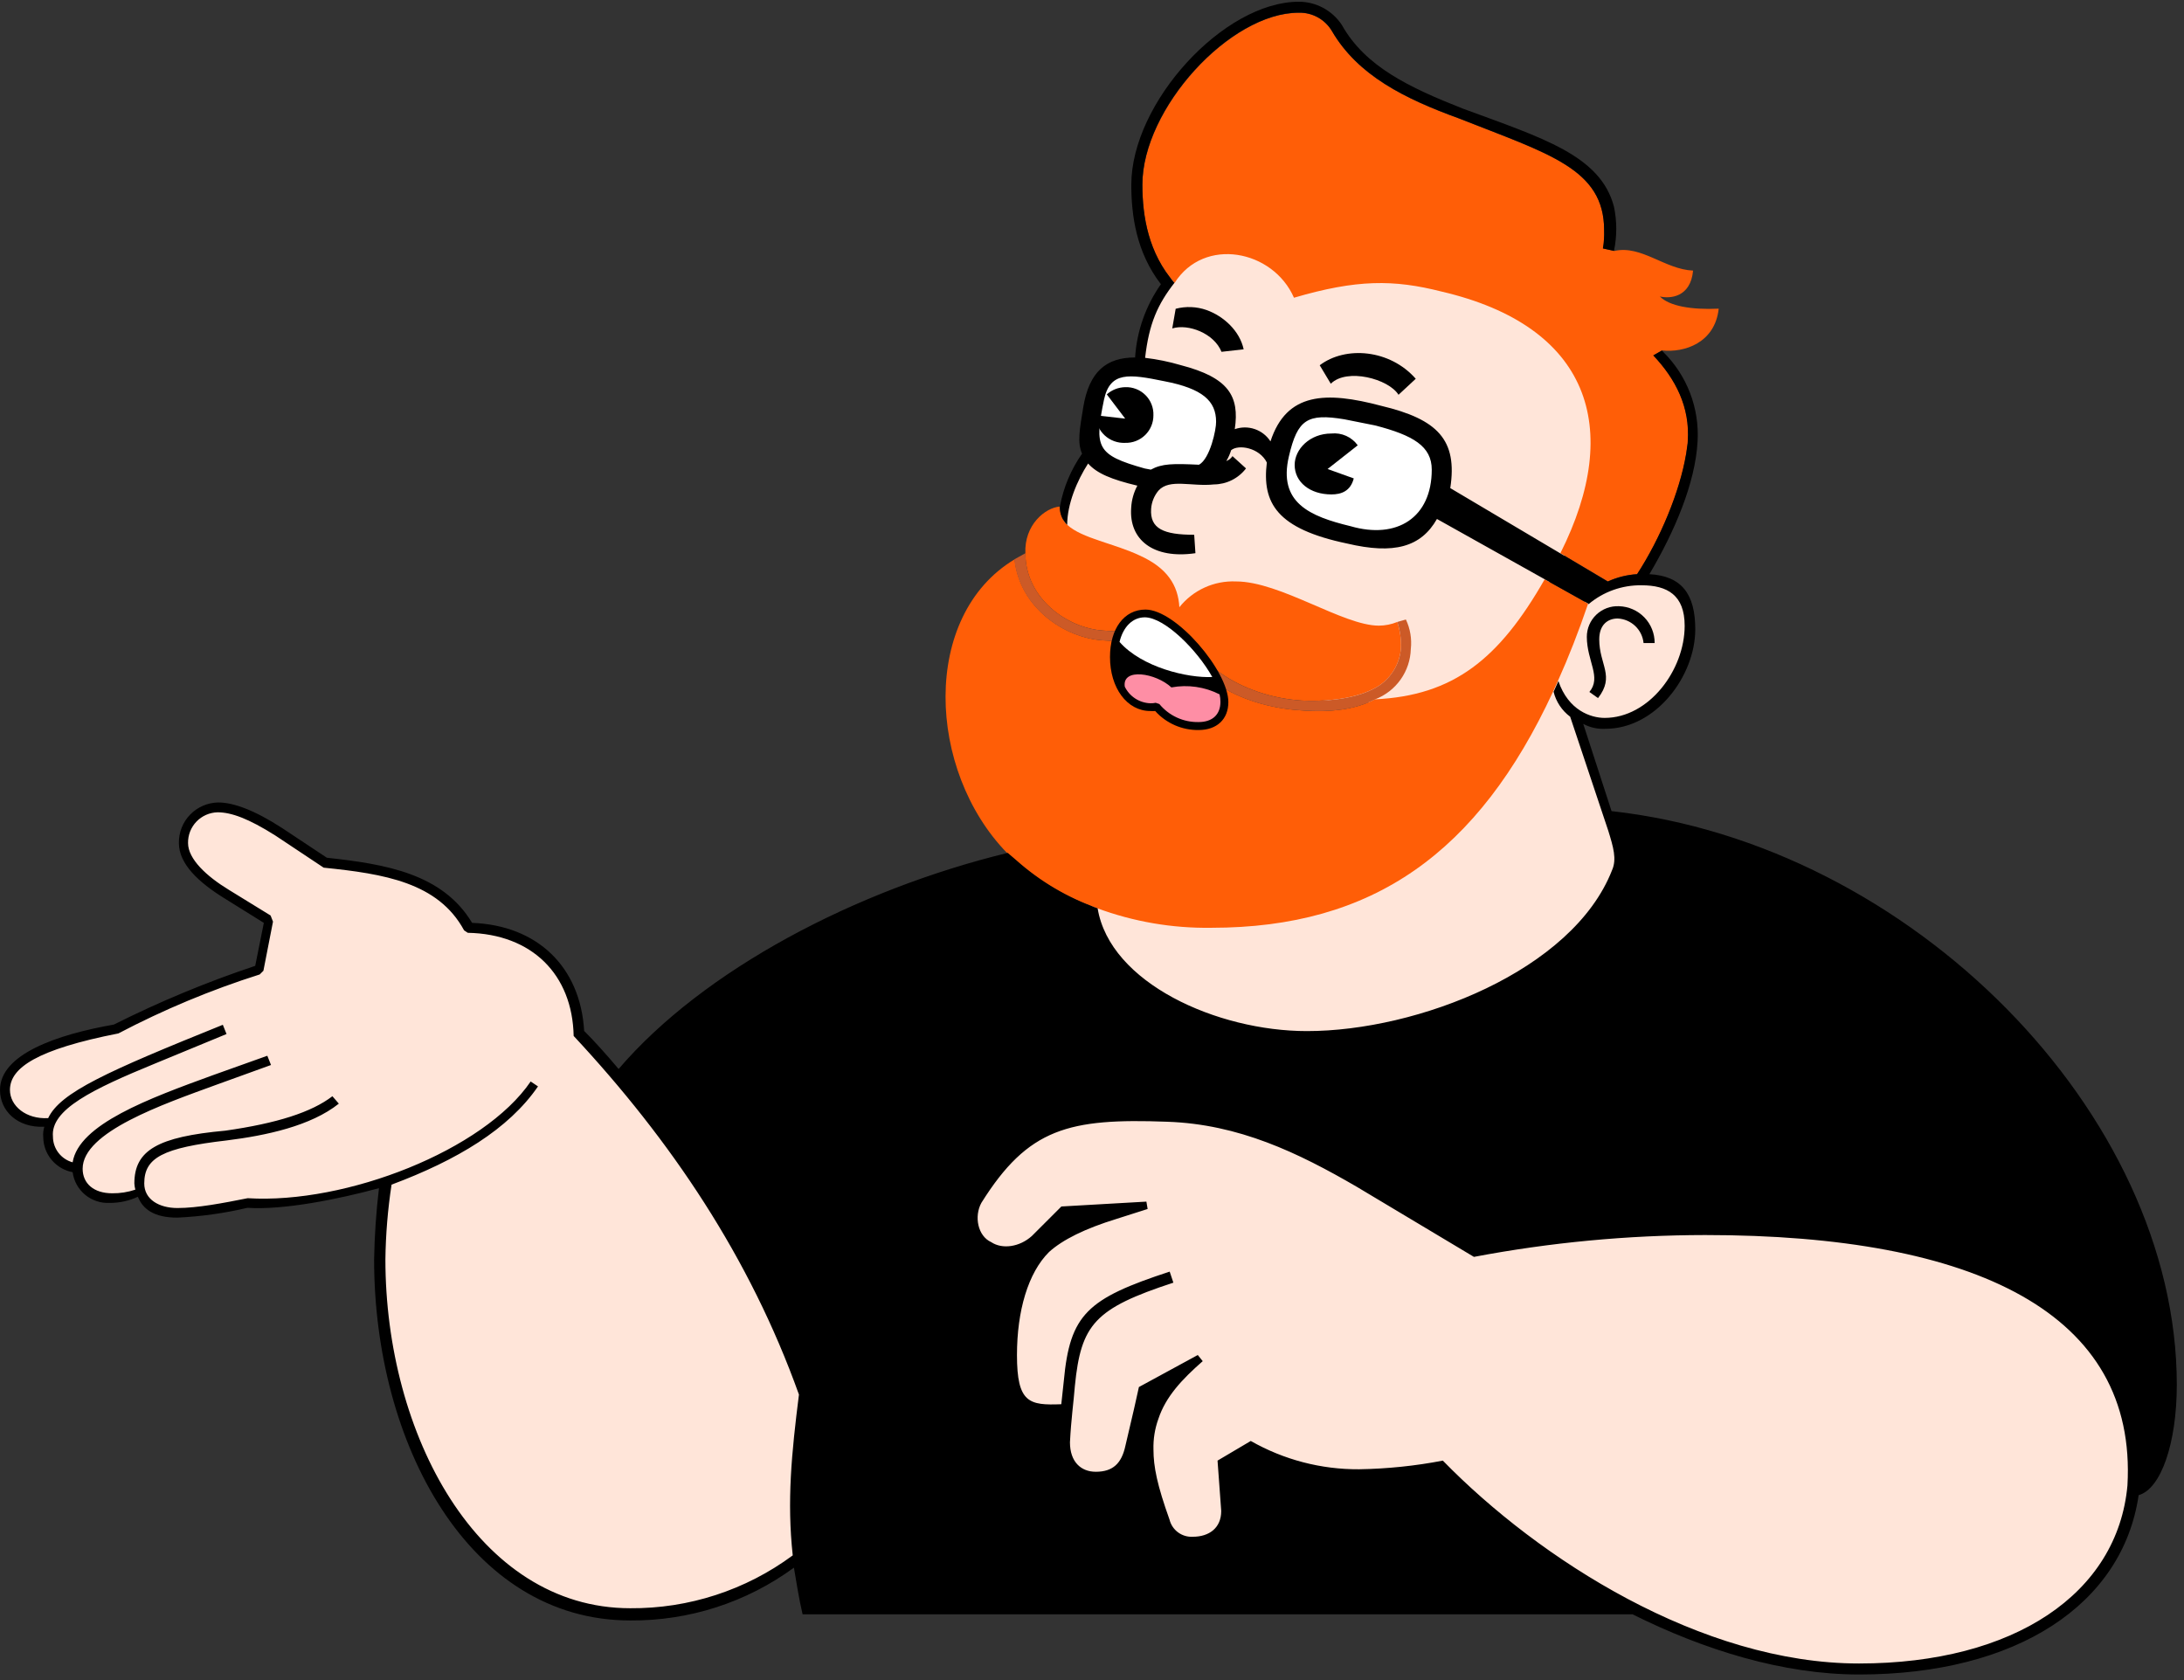
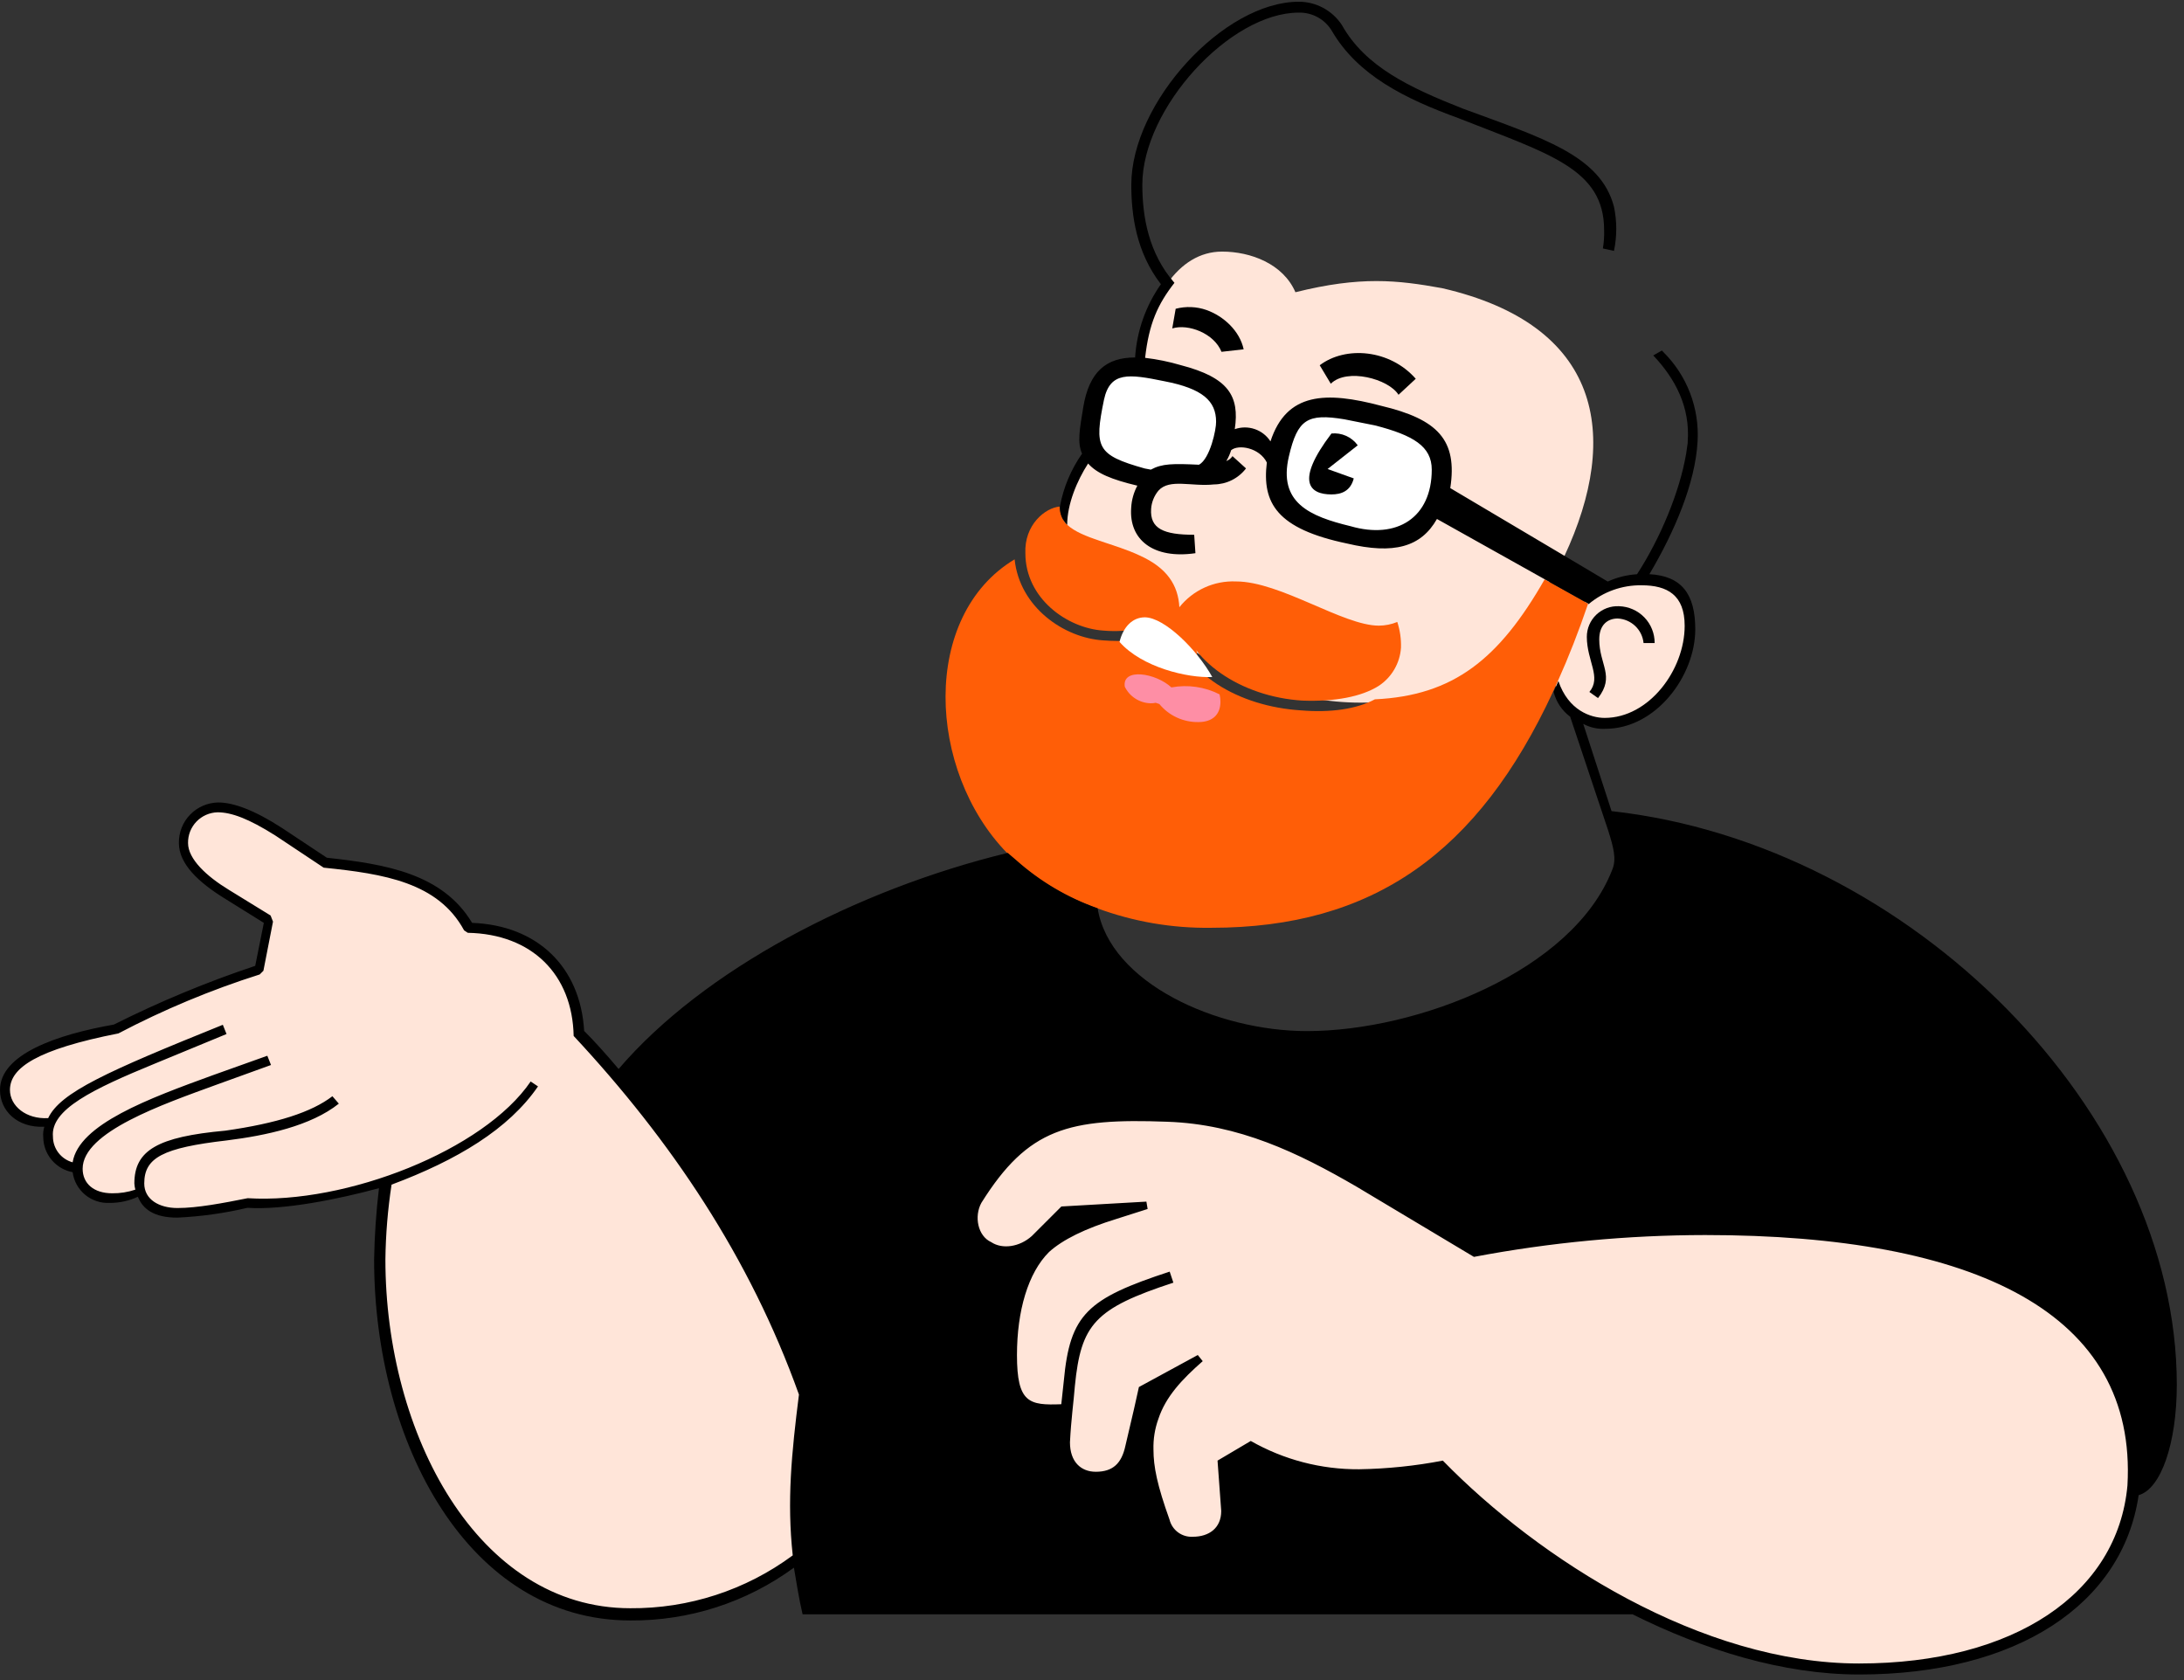
<svg xmlns="http://www.w3.org/2000/svg" width="299" height="230" viewBox="0 0 299 230" fill="none">
  <rect x="0" y="0" width="299" height="230" fill="#333333" stroke="none" />
  <path d="M145.559 71.712C152.807 82.837 168.423 96.19 186.267 96.19C197.992 96.19 205.232 92.294 214.158 76.163C221.963 59.477 219.178 44.457 197.428 39.45C191.287 38.339 186.267 37.784 177.349 40.006C175.671 36.11 171.215 34.443 167.309 34.443C161.175 34.443 157.269 41.117 156.156 48.908C151.693 56.137 146.116 63.928 145.559 71.712Z" fill="#FFE5D9" />
  <path d="M284.809 182.832C275.796 173.33 258.516 168.491 233.439 168.491C222.84 168.507 212.266 169.51 201.854 171.488L186.011 161.986C177.144 156.826 169.295 153.325 159.798 152.996C145.97 152.477 140.283 154.049 133.834 164.384C133.517 164.977 133.324 165.628 133.266 166.297C133.208 166.967 133.287 167.641 133.497 168.28C133.642 168.763 133.885 169.211 134.212 169.596C134.538 169.981 134.941 170.294 135.395 170.516C137.147 171.656 139.748 171.247 141.624 169.588L145.523 165.699L156.442 165.071L152.69 166.27C148.293 167.629 145.178 169.149 143.163 170.947C140.268 173.871 138.612 179.119 138.612 185.463C138.612 188.869 139.052 190.674 140.122 191.705C141.192 192.736 142.98 192.831 145.251 192.743H145.735L146.124 189.088C146.922 180.478 148.857 178.373 159.71 174.777L159.864 175.23C149.538 178.666 147.406 181.078 146.534 189.666C146.468 190.484 146.38 191.318 146.292 192.217C146.138 193.678 145.962 195.403 145.852 197.45C145.852 200.235 147.465 202.033 149.956 202.033C152.448 202.033 153.957 200.776 154.544 198.071L155.723 193.028L156.346 190.251L163.799 186.223L163.85 186.282C161.066 188.774 159.014 191.084 157.988 194.051C157.473 195.455 157.225 196.942 157.255 198.437C157.255 201.031 157.863 203.677 159.453 208.202C159.665 209.016 160.151 209.732 160.831 210.23C161.51 210.728 162.341 210.977 163.184 210.935C165.88 210.935 167.624 209.327 167.624 206.806L167.141 200.227L171.12 197.874C175.649 200.396 180.758 201.701 185.945 201.66C189.727 201.605 193.498 201.226 197.216 200.527C209.849 213.354 232.295 228.221 254.375 228.221C275.664 228.221 290.283 218.456 291.683 203.319C292.284 195.155 289.932 188.241 284.809 182.832Z" fill="#FFE5D9" />
-   <path d="M220.651 113.527L215.368 97.733L215.236 97.63C214.217 96.859 213.488 95.767 213.169 94.531L212.825 92.901L212.092 94.414C201.832 116.553 187.543 126.428 165.814 126.428C160.535 126.516 155.285 125.616 150.337 123.775L149.429 123.417L149.59 124.381C151.283 134.716 166.056 141.66 178.793 141.66C195.003 141.66 215.881 132.67 221.106 119.309C221.904 117.613 221.311 115.72 220.651 113.527Z" fill="#FFE5D9" />
  <path d="M224.674 79.54C221.893 79.503 219.192 80.469 217.068 82.259L216.929 82.362L216.87 82.522C215.595 86.257 214.217 89.78 212.781 92.989L212.693 93.186L212.759 93.391C214.107 97.396 217.156 98.822 219.618 98.822C222.637 98.822 225.546 97.316 227.804 94.582C229.898 92.069 231.071 88.918 231.131 85.651C231.131 81.543 229.02 79.54 224.674 79.54Z" fill="#FFE5D9" />
  <path d="M188.4 57.708L184.142 56.853C178.771 55.968 177.158 57.036 175.92 62.32C174.242 69.403 179.584 71.325 184.714 72.553C185.903 72.909 187.136 73.096 188.378 73.108C190.176 73.156 191.942 72.617 193.405 71.573C195.45 70.031 196.534 67.51 196.534 64.264C196.571 60.559 193.464 59.002 188.4 57.708Z" fill="white" />
-   <path d="M219.618 31.512C219.618 23.107 212.033 21.082 199.722 16.215C192.306 13.518 185.909 10.367 182.362 4.279C181.899 3.49 181.232 2.84 180.432 2.395C179.632 1.951 178.727 1.728 177.811 1.75C168.372 1.75 156.405 14.906 156.405 25.292C156.405 29.678 157.241 34.706 160.802 38.741C164.84 32.353 174.286 34.202 177.151 40.758C185.733 38.244 190.789 38.244 197.37 39.918C217.537 44.617 222.286 58.497 213.624 75.732L220.131 79.599C221.394 79.021 222.753 78.682 224.14 78.597C227.335 73.686 230.002 67.327 230.845 62.181C230.845 62.115 230.845 62.042 230.881 61.977C230.933 61.626 230.984 61.246 231.028 60.946C231.028 60.763 231.065 60.588 231.079 60.412C231.416 55.713 229.394 51.846 226.36 48.645L227.54 47.972C230.574 48.309 234.787 46.964 235.3 42.257C231.585 42.425 228.551 41.92 227.239 40.583C228.588 40.912 231.453 40.744 231.79 37.045C227.914 36.877 224.711 33.515 221.003 34.356L219.486 34.019C219.613 33.19 219.657 32.35 219.618 31.512Z" fill="#FF5E07" />
  <path d="M159.541 51.649C155.145 50.735 151.627 50.019 150.63 54.572C149.128 61.882 150.242 62.854 156.632 64.644L157.673 64.856L157.856 64.754C159.226 64.023 160.589 64.023 164.136 64.147H164.29L164.429 64.074C166.254 63.095 167.082 58.746 167.082 57.737C167.082 54.485 164.825 52.665 159.541 51.649Z" fill="white" />
  <path d="M151.012 86.323C154.881 86.659 157.922 85.819 160.619 83.633L161.088 83.867L161.63 84.138C162.473 90.358 169.889 95.401 178.317 95.912C182.713 96.073 186.378 95.401 188.766 93.888C189.639 93.31 190.367 92.539 190.893 91.635C191.419 90.732 191.73 89.719 191.8 88.677C191.839 87.479 191.668 86.285 191.295 85.146C190.493 85.476 189.634 85.647 188.766 85.651C183.879 85.651 175.283 79.599 169.215 79.599C167.735 79.535 166.261 79.821 164.913 80.435C163.566 81.049 162.383 81.972 161.462 83.129C161.293 80.103 159.776 77.749 156.068 76.068C152.529 74.387 148.139 73.715 146.117 71.858L145.926 71.654C145.423 71.084 145.131 70.359 145.098 69.6C145.098 69.512 145.098 69.424 145.098 69.344C143.075 69.512 140.217 71.858 140.379 75.732C140.386 81.952 146.117 85.987 151.012 86.323Z" fill="#FF5E07" />
  <path d="M150.169 124.323C155.181 126.182 160.497 127.094 165.844 127.013C187.946 127.013 202.375 116.78 212.627 94.677C212.847 94.195 213.074 93.713 213.286 93.216C214.752 89.956 216.122 86.452 217.398 82.705C217.401 82.678 217.401 82.651 217.398 82.625L217.119 82.471L211.469 79.314C205.247 90.204 199.011 95.233 188.231 95.737C185.703 97.082 182.164 97.586 178.119 97.25C169.552 96.716 161.953 92.207 160.487 85.314C156.779 88.004 153.569 87.836 151.048 87.668C145.655 87.332 139.587 83.129 138.906 76.573C126.045 84.291 126.902 105.487 137.858 116.758L139.037 117.767C142.286 120.652 146.067 122.879 150.169 124.323Z" fill="#FF5E07" />
-   <path d="M151.011 87.668C153.532 87.836 156.742 88.004 160.45 85.314C161.967 92.207 169.552 96.746 178.148 97.25C182.193 97.586 185.732 97.082 188.261 95.737C189.666 95.197 190.88 94.255 191.75 93.028C192.619 91.802 193.106 90.346 193.148 88.845C193.302 87.463 193.069 86.067 192.474 84.81L191.294 85.146C191.668 86.285 191.839 87.479 191.8 88.677C191.73 89.719 191.419 90.732 190.893 91.635C190.367 92.539 189.639 93.31 188.766 93.888C186.406 95.401 182.698 96.081 178.316 95.912C169.889 95.401 162.473 90.358 161.63 84.138L161.088 83.867L160.619 83.633C157.922 85.826 154.881 86.659 151.011 86.323C146.116 85.987 140.386 81.938 140.386 75.732L138.869 76.573C139.55 83.129 145.618 87.332 151.011 87.668Z" fill="#CC5A27" />
  <path d="M109.923 190.842L109.879 190.718C103.613 173.22 93.529 157.148 79.056 141.579C78.793 133.013 72.981 127.363 64.188 127.129L63.931 126.961C60.267 120.383 52.939 119.104 44.482 118.234L38.011 113.929C34.442 111.663 31.9 110.647 29.789 110.647C28.546 110.674 27.365 111.191 26.503 112.084C25.64 112.976 25.167 114.173 25.187 115.413C25.187 118.293 28.851 120.946 31.049 122.269L36.626 125.704L36.831 126.223L35.549 132.626L35.263 132.911C28.623 135.026 22.182 137.716 16.012 140.951C5.357 143.056 0.806 145.526 0.806 149.217C0.818 149.769 0.941 150.312 1.169 150.815C1.397 151.317 1.725 151.768 2.133 152.141C2.743 152.675 3.456 153.079 4.229 153.331C5.001 153.582 5.816 153.675 6.625 153.603H6.954L7.094 153.303C8.677 149.999 15.037 147.142 30.207 141.017L30.324 141.324L21.047 145.154C12.143 148.808 6.339 151.512 6.713 155.591C6.707 156.521 7.012 157.426 7.581 158.163C8.149 158.901 8.947 159.428 9.849 159.662L10.421 159.786L10.516 159.209C11.285 154.297 20.885 150.803 29.357 147.712L36.245 145.212L36.362 145.519L28.375 148.443C20.512 151.278 10.736 154.809 10.736 159.998C10.736 162.381 12.539 163.916 15.338 163.916C16.274 163.888 17.203 163.753 18.108 163.514L18.65 163.397L19.192 163.287L18.929 161.957C18.929 158.368 20.885 156.249 30.925 155.335C37.813 154.356 42.445 152.916 45.42 150.833L45.567 151.015C41.903 153.895 35.842 154.962 30.91 155.576C21.882 156.621 19.127 158.12 19.127 162.015C19.127 164.362 21.178 165.933 24.256 165.933C27.508 165.778 30.738 165.328 33.907 164.588C47.641 165.414 66.239 157.864 72.747 148.793L72.974 148.918C69.508 154.034 62.399 158.646 53.364 161.65L53.034 161.76L52.983 162.096C52.464 165.52 52.182 168.976 52.14 172.438C52.14 184.6 55.43 196.675 61.161 205.563C67.471 215.35 76.374 220.744 86.238 220.744C94.364 220.829 102.296 218.263 108.823 213.435L109.08 213.245L109.043 212.93C108.208 205.577 108.897 198.941 109.886 191.003L109.923 190.842Z" fill="#FFE5D9" />
  <path d="M217.595 94.728L218.775 95.569C221.135 92.543 218.944 91.03 218.944 87.529C218.944 85.512 220.124 84.671 221.472 84.671C222.368 84.716 223.218 85.08 223.868 85.697C224.517 86.314 224.923 87.143 225.011 88.033H226.528C226.538 86.722 226.032 85.459 225.118 84.515C224.204 83.572 222.955 83.025 221.641 82.99C221.072 82.964 220.504 83.054 219.971 83.254C219.438 83.454 218.951 83.759 218.54 84.152C218.128 84.545 217.802 85.017 217.579 85.54C217.356 86.063 217.242 86.625 217.244 87.193C217.258 90.526 219.281 92.711 217.595 94.728Z" fill="black" />
  <path d="M180.676 50.004L182.193 52.533C184.391 50.341 190.114 51.861 191.463 54.046L193.823 51.854C190.283 47.819 184.215 47.322 180.676 50.004Z" fill="black" />
  <path d="M165.17 42.44C163.813 41.965 162.346 41.907 160.956 42.271L160.487 44.961C162.685 44.289 166.217 45.633 167.229 48.163L170.263 47.819C169.72 45.297 167.529 43.28 165.17 42.44Z" fill="black" />
  <path d="M220.629 111.042L216.753 99.099C217.682 99.599 218.732 99.832 219.786 99.772C226.697 99.772 232.09 92.543 232.09 86.155C232.09 81.338 230.244 78.846 225.81 78.605C229.225 72.831 232.098 66.179 232.406 60.427C232.538 58.166 232.185 55.902 231.371 53.787C230.558 51.672 229.301 49.755 227.686 48.162L227.518 47.987L226.338 48.659C229.372 51.861 231.394 55.727 231.057 60.427C231.057 60.602 231.057 60.778 231.006 60.961C230.962 61.289 230.911 61.64 230.859 61.991C230.859 62.057 230.859 62.13 230.823 62.203C229.951 67.319 227.312 73.7 224.117 78.612C222.731 78.697 221.372 79.036 220.109 79.613L213.601 75.747L198.549 66.822C199.561 60.244 196.857 57.401 189.103 55.559C181.519 53.542 176.125 53.703 173.934 60.427C173.428 59.639 172.669 59.046 171.782 58.742C170.895 58.438 169.931 58.442 169.046 58.753C169.72 54.214 168.203 51.685 161.63 49.982C160.042 49.514 158.416 49.181 156.772 48.988C157.299 44.318 158.479 41.679 160.787 38.719C157.241 34.684 156.39 29.641 156.39 25.27C156.39 14.848 168.365 1.728 177.803 1.728C178.719 1.706 179.624 1.929 180.425 2.373C181.225 2.818 181.891 3.468 182.354 4.257C185.901 10.309 192.298 13.496 199.715 16.193C212.026 21.06 219.611 23.085 219.611 31.491C219.638 32.334 219.582 33.179 219.442 34.012L220.959 34.348C221.38 32.353 221.38 30.292 220.959 28.296C219.112 21.258 211.183 18.897 200.235 14.855C192.98 11.99 186.912 9.132 183.71 3.424C183.069 2.446 182.194 1.643 181.164 1.086C180.134 0.53 178.982 0.238 177.811 0.237C167.551 0.237 154.881 14.029 154.881 25.292C154.881 29.495 155.562 34.538 158.933 38.909C156.854 41.864 155.632 45.334 155.401 48.937C151.473 48.937 149.121 50.845 148.307 55.727C147.809 58.753 147.465 60.595 148.139 62.108C146.62 64.276 145.585 66.743 145.105 69.344C145.105 69.424 145.105 69.512 145.105 69.6C145.135 70.355 145.419 71.079 145.911 71.654L146.102 71.858C146.102 69.008 147.45 65.806 148.967 63.453C150.154 64.805 152.177 65.646 155.709 66.486C155.209 67.421 154.921 68.454 154.866 69.512C154.536 73.898 157.907 76.573 163.66 75.732L163.491 73.21C159.278 73.21 157.424 72.37 157.592 69.673C157.655 68.749 158.009 67.869 158.604 67.159C160.12 65.478 163.154 66.647 166.188 66.318C167.04 66.312 167.88 66.111 168.642 65.731C169.404 65.351 170.069 64.802 170.585 64.125L168.731 62.444C168.53 62.753 168.235 62.989 167.888 63.117C168.167 62.651 168.389 62.152 168.548 61.633C169.559 60.792 172.424 61.289 173.436 63.314C172.762 68.854 174.784 72.392 184.428 74.409C190.826 75.922 194.534 74.906 196.725 71.047L211.535 79.335L217.185 82.493L217.463 82.647C217.466 82.673 217.466 82.7 217.463 82.727C219.493 81.009 222.079 80.085 224.74 80.125C228.28 80.125 230.639 81.47 230.639 85.672C230.639 91.724 225.752 98.281 219.684 98.281C217.786 98.281 214.708 97.25 213.352 93.237C213.14 93.734 212.913 94.217 212.693 94.699C213.031 96.067 213.834 97.276 214.965 98.12L220.189 113.754C220.864 115.947 221.369 117.62 220.695 119.133C215.302 132.918 194.057 141.156 178.925 141.156C166.621 141.156 151.95 134.577 150.271 124.345C146.167 122.895 142.386 120.66 139.14 117.767L137.96 116.758C117.229 121.801 96.329 132.735 84.692 146.345C82.838 144.152 81.321 142.478 79.972 141.134C79.467 132.363 73.567 126.676 64.635 126.34C60.589 119.608 52.836 118.3 44.746 117.423L38.678 113.396C34.801 110.874 31.929 109.858 29.884 109.858C29.164 109.869 28.453 110.021 27.792 110.306C27.131 110.591 26.533 111.003 26.032 111.519C25.531 112.035 25.137 112.645 24.872 113.313C24.608 113.981 24.478 114.695 24.491 115.413C24.491 118.271 27.188 120.792 30.727 122.978L36.12 126.34L34.941 132.224C28.305 134.438 21.837 137.125 15.587 140.264C7.753 141.638 0 144.335 0 149.21C0 152.068 2.36 154.421 6.068 154.253C5.926 154.712 5.876 155.194 5.921 155.671C5.93 156.813 6.336 157.915 7.07 158.791C7.804 159.667 8.82 160.262 9.944 160.473C10.105 161.679 10.714 162.78 11.65 163.559C12.587 164.337 13.783 164.736 15.001 164.676C16.34 164.687 17.664 164.4 18.877 163.836C19.552 165.517 21.076 166.693 24.271 166.693C27.508 166.543 30.724 166.092 33.878 165.348C38.766 165.685 46.336 164.172 51.883 162.659C51.497 165.896 51.274 169.15 51.217 172.409C51.217 197.625 64.195 221.84 86.275 221.84C94.333 221.904 102.196 219.368 108.691 214.612C109.036 216.621 109.366 218.807 109.879 221H223.509C233.285 225.875 244.072 229.237 254.522 229.237C276.103 229.237 290.606 219.647 292.79 204.686C295.831 203.845 298.015 197.625 298.015 189.556C298 152.397 261.616 115.581 220.629 111.042ZM164.151 63.621C160.611 63.453 159.095 63.453 157.556 64.293L156.713 64.133C150.118 62.283 149.795 61.267 151.143 54.711C151.986 50.845 154.522 51.188 159.41 52.19C164.635 53.198 166.489 54.887 166.489 57.737C166.518 58.753 165.675 62.781 164.151 63.621ZM184.89 72.034C179.328 70.689 174.945 68.832 176.462 62.452C177.642 57.401 178.991 56.568 184.047 57.401L188.261 58.242C193.493 59.594 196.014 61.107 196.014 64.293C196.014 70.857 191.265 73.883 184.89 72.034ZM108.53 212.93C102.097 217.69 94.284 220.23 86.275 220.166C65.375 220.159 52.763 196.28 52.763 172.409C52.807 168.983 53.089 165.564 53.606 162.176C62.575 158.822 69.64 154.582 73.655 148.728L72.651 148.055C66.247 157.469 47.399 164.866 33.907 164.033C30.537 164.705 27.004 165.378 24.3 165.378C21.772 165.378 19.749 164.201 19.749 162.016C19.749 158.485 22.278 157.14 31.042 156.124C36.436 155.452 42.562 154.144 46.387 151.089L45.508 150.073C42.65 152.265 37.923 153.778 30.852 154.787C21.581 155.627 18.394 157.477 18.394 162.016C18.41 162.302 18.455 162.586 18.526 162.863C17.506 163.206 16.436 163.374 15.36 163.36C12.832 163.36 11.315 162.016 11.315 159.998C11.315 154.955 22.307 151.176 29.686 148.479L37.102 145.797L36.597 144.532L29.166 147.185C20.372 150.387 10.787 153.91 9.944 159.121C9.17 158.91 8.487 158.451 7.999 157.814C7.512 157.178 7.248 156.399 7.248 155.598C6.91 151.9 12.641 149.122 21.237 145.592L31.013 141.558L30.507 140.293C14.656 146.688 8.259 149.546 6.595 153.069C3.561 153.245 1.363 151.396 1.363 149.21C1.363 146.177 5.078 143.663 16.203 141.477C22.402 138.22 28.878 135.517 35.556 133.401L36.062 132.896L37.374 126.172L37.044 125.331L31.306 121.801C28.272 119.952 25.744 117.598 25.744 115.413C25.724 114.321 26.139 113.265 26.896 112.476C27.654 111.688 28.694 111.23 29.789 111.203C31.643 111.203 34.003 112.044 37.718 114.397L44.313 118.783C52.572 119.623 59.988 120.807 63.535 127.363L64.041 127.7C72.835 127.868 78.367 133.415 78.536 141.821C91.851 156.11 102.638 172.087 109.38 190.916C108.362 198.977 107.724 205.534 108.53 212.93ZM291.258 203.356C289.917 218.142 275.752 227.731 254.507 227.731C232.933 227.731 210.685 213.442 197.531 199.957C193.752 200.684 189.917 201.08 186.07 201.141C180.87 201.176 175.753 199.84 171.237 197.267L166.687 199.957L167.192 206.849C167.192 209.203 165.507 210.38 163.308 210.38C162.585 210.423 161.869 210.212 161.285 209.783C160.701 209.354 160.287 208.735 160.113 208.033C158.428 203.326 157.915 200.797 157.915 198.444C157.874 197.013 158.103 195.588 158.589 194.241C159.593 191.215 161.784 188.862 164.657 186.34L163.982 185.5L155.921 189.885L155.247 192.911L154.067 197.954C153.554 200.315 152.382 201.484 150.022 201.484C148 201.484 146.483 200.14 146.483 197.45C146.644 194.256 146.988 191.902 147.157 189.717C148 181.311 149.846 179.126 160.641 175.596L160.135 174.083C148.835 177.781 146.483 179.93 145.64 189.044L145.296 192.238C140.899 192.407 139.228 192.078 139.228 185.514C139.228 179.462 140.745 174.251 143.625 171.393C145.486 169.712 148.52 168.199 152.895 166.854L157.116 165.509L156.947 164.501L145.31 165.166L141.265 169.208C139.587 170.721 137.22 171.057 135.703 170.048C133.849 169.208 133.343 166.511 134.355 164.669C140.759 154.436 146.329 153.062 159.813 153.566C169.589 153.903 177.679 157.776 185.769 162.483L201.788 172.066C212.222 170.09 222.818 169.089 233.439 169.076C270.527 169.076 292.606 179.806 291.258 203.348V203.356Z" fill="black" />
-   <path d="M154.045 53.003C153.114 53.021 152.219 53.371 151.524 53.989L154.045 57.308L150 56.855C150.01 57.37 150.124 57.877 150.334 58.347C150.544 58.818 150.847 59.241 151.224 59.593C151.601 59.944 152.045 60.217 152.53 60.394C153.014 60.572 153.53 60.651 154.045 60.626C154.549 60.64 155.051 60.552 155.52 60.369C155.99 60.185 156.418 59.909 156.778 59.557C157.138 59.205 157.424 58.785 157.618 58.32C157.812 57.856 157.91 57.358 157.907 56.855C157.927 56.344 157.84 55.834 157.653 55.358C157.466 54.882 157.182 54.449 156.819 54.088C156.457 53.726 156.023 53.443 155.546 53.256C155.068 53.07 154.558 52.983 154.045 53.003Z" fill="black" />
-   <path d="M185.879 60.962C185.475 60.401 184.929 59.956 184.297 59.672C183.665 59.389 182.97 59.276 182.281 59.347C179.313 59.347 177.246 61.496 177.246 63.652C177.246 65.983 179.313 67.686 182.281 67.686C183.629 67.686 184.889 67.241 185.336 65.494L181.753 64.207L185.879 60.962Z" fill="black" />
+   <path d="M185.879 60.962C185.475 60.401 184.929 59.956 184.297 59.672C183.665 59.389 182.97 59.276 182.281 59.347C177.246 65.983 179.313 67.686 182.281 67.686C183.629 67.686 184.889 67.241 185.336 65.494L181.753 64.207L185.879 60.962Z" fill="black" />
  <path d="M156.303 86.557L159.051 82.727L163.235 84.167L164.195 92.17L156.303 86.557Z" fill="#FF5E07" />
-   <path d="M156.823 83.45C153.892 83.45 151.964 86.06 151.964 89.948C151.964 94.165 154.28 97.338 157.482 97.338C157.704 97.355 157.927 97.355 158.149 97.338C158.897 98.171 159.815 98.834 160.841 99.283C161.868 99.732 162.979 99.956 164.1 99.94C166.577 99.94 168.167 98.478 168.167 96.117C168.174 91.856 161 83.45 156.823 83.45Z" fill="black" />
  <path d="M166.965 95.057C164.932 94.024 162.613 93.69 160.37 94.107C158.252 92.134 153.598 91.374 153.987 94.005C154.308 94.666 154.804 95.227 155.421 95.627C156.038 96.028 156.754 96.253 157.49 96.278C157.736 96.286 157.982 96.264 158.222 96.212L158.721 96.38C159.369 97.169 160.187 97.8 161.115 98.228C162.043 98.656 163.056 98.869 164.078 98.851C165.99 98.851 167.082 97.828 167.082 96.081C167.086 95.736 167.047 95.392 166.965 95.057Z" fill="#FE8EA5" />
  <path d="M165.968 92.682C163.88 88.94 159.446 84.54 156.742 84.51C155.042 84.51 153.767 85.826 153.269 87.88C156.332 91.359 162.59 92.843 165.968 92.682Z" fill="white" />
</svg>